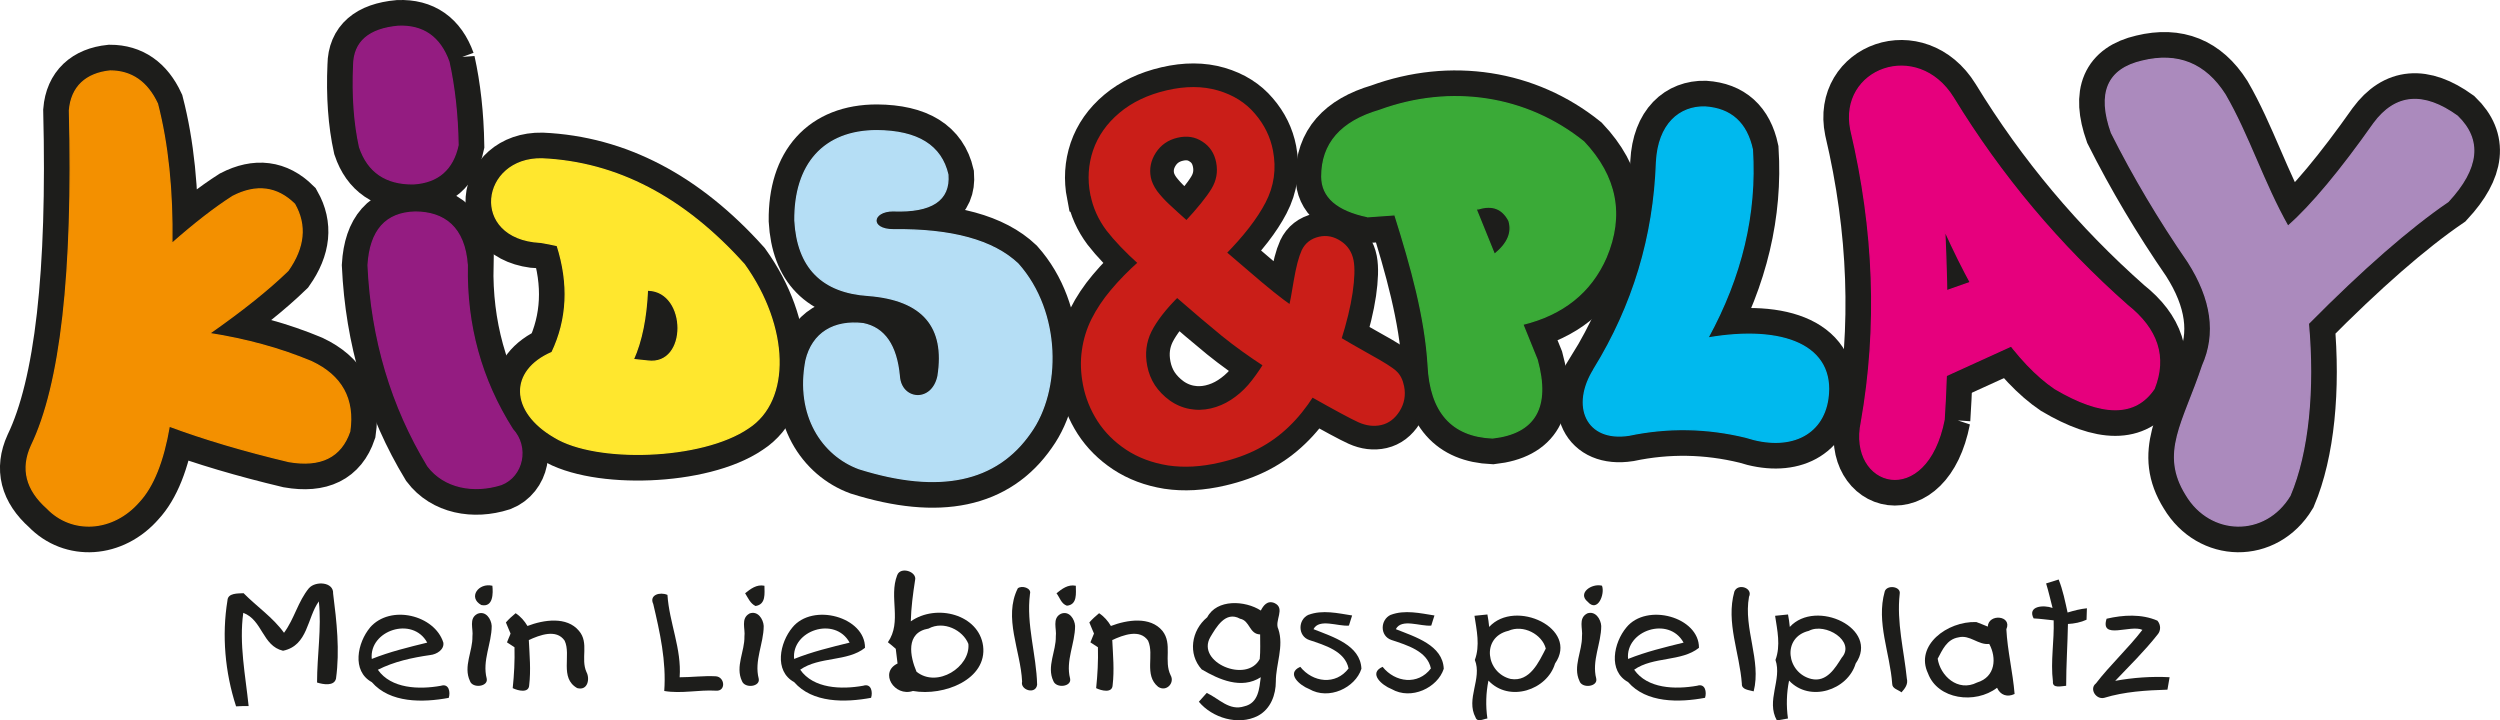
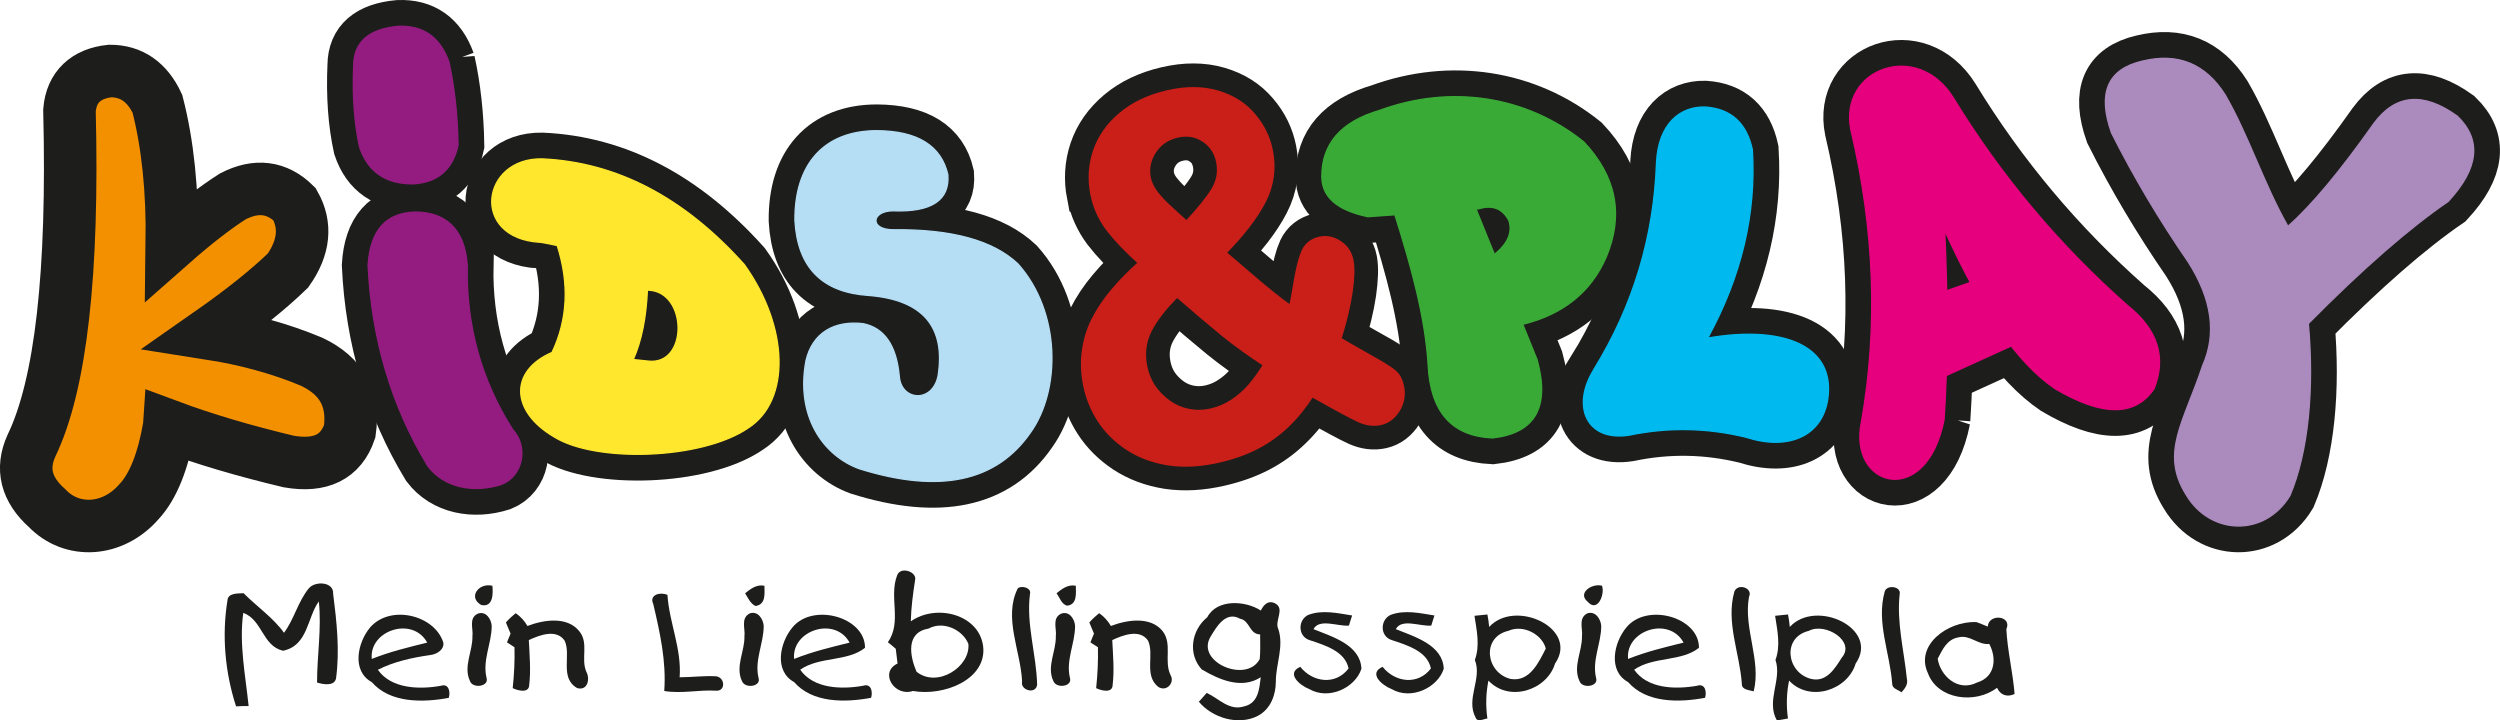
<svg xmlns="http://www.w3.org/2000/svg" id="Foreground" viewBox="0 0 476.1 137.2">
  <g>
    <path d="M32.23,81.14c6.61,2.46,14.19,4.71,22.75,6.75,6.09,1.06,9.96-.86,11.62-5.75.89-6.14-1.53-10.55-7.25-13.25-5.91-2.48-12.41-4.27-19.5-5.38,6.27-4.38,11.27-8.38,15-12,3.1-4.41,3.52-8.61,1.25-12.62-3.35-3.3-7.27-3.8-11.75-1.5-3.36,2.14-7.24,5.14-11.62,9,.14-10.08-.77-18.95-2.75-26.62-1.94-4.16-4.94-6.24-9-6.25-4.55.47-7.38,3-7.75,7.5.77,30.97-1.64,52.26-7.25,63.88-1.98,4.38-.98,8.34,3,11.88,4.71,4.9,12.5,4.5,17.5-1.25,2.69-2.9,4.61-7.69,5.75-14.38Z" style="fill: #f39000; fill-rule: evenodd; stroke: #1d1d1b; stroke-miterlimit: 3.86; stroke-width: 10px;" />
    <path d="M88.98,50.51c-.5-7.25-4.43-10.09-9.88-10.12-5.6.13-8.6,3.5-9,10.12.66,14.08,4.46,26.83,11.38,38.25,3.12,4.12,8.72,5.18,14,3.5,4.12-1.62,5.24-7.13,2.12-10.5-5.98-9.43-8.85-19.85-8.62-31.25Z" style="fill: #941c81; fill-rule: evenodd; stroke: #1d1d1b; stroke-miterlimit: 3.86; stroke-width: 10px;" />
    <path d="M85.48,11.76c-1.69-4.69-4.9-6.94-9.62-6.75-5.6.52-8.43,2.98-8.5,7.38-.26,5.86.12,11.07,1.12,15.62,1.59,4.72,5.01,7.06,10.25,7,4.67-.29,7.5-2.75,8.5-7.38-.1-5.81-.69-11.1-1.75-15.88Z" style="fill: #941c81; fill-rule: evenodd; stroke: #1d1d1b; stroke-miterlimit: 3.86; stroke-width: 10px;" />
    <path d="M120.6,68.47l2.76.29c7.75,1,7.62-13.25.12-13.5l-.18-.15c-.23,5.41-1.13,9.86-2.7,13.36ZM102.86,46.14c-13.38-.75-11.25-16.12.38-15.88,14.22.64,27.05,7.35,38.5,20.12,8.5,11.88,8.88,25.88.75,31.12-8.86,6.06-29,6.62-36.88,1.75-8.42-4.88-8.62-12.62-.48-16.13,2.98-6.28,3.31-13.07.99-20.36-1.04-.23-2.12-.45-3.26-.64Z" style="fill: #ffe72e; stroke: #1d1d1b; stroke-miterlimit: 3.86; stroke-width: 10px;" />
    <path d="M170.11,40.14c-4.17,0-4.62,3.62,0,3.62,11.12-.13,19.04,2.04,23.75,6.5,8.25,9.25,8.12,24.12,2.38,32.12-6.49,9.38-17.37,11.67-32.62,6.88-6.96-2.55-12.12-10.12-10.12-20.62,1.25-5.25,5.37-7.64,10.88-7,4.05.82,6.34,4.15,6.88,10,.31,4.67,6.25,5.25,7.38,0,1.5-9.44-2.91-14.56-13.25-15.38-8.83-.58-13.5-5.33-14-14.25-.1-10.71,5.5-17.12,15.62-17.12,7.73.06,12.23,2.85,13.5,8.38.37,4.85-3.09,7.14-10.38,6.88Z" style="fill: #b5def5; fill-rule: evenodd; stroke: #1d1d1b; stroke-miterlimit: 3.86; stroke-width: 10px;" />
    <path d="M208.13,36.98c-.55-2.82-.38-5.55.5-8.17.91-2.65,2.53-4.97,4.88-6.94,2.34-1.97,5.28-3.37,8.81-4.19,3.5-.81,6.66-.8,9.5.03,2.83.83,5.1,2.26,6.8,4.28,1.73,2.01,2.83,4.26,3.31,6.75.66,3.4.21,6.6-1.36,9.6-1.56,3-4.09,6.27-7.58,9.81,1.74,1.47,3.35,2.86,4.86,4.16,1.5,1.3,2.94,2.51,4.32,3.62,1.38,1.11,2.62,2.04,3.72,2.8.25-.95.58-2.69.99-5.23.43-2.54.92-4.42,1.47-5.63.58-1.21,1.56-1.98,2.95-2.3,1.3-.3,2.56-.05,3.76.75,1.19.77,1.93,1.88,2.22,3.34.26,1.34.2,3.34-.18,6-.39,2.63-1.11,5.63-2.17,8.98,1.22.73,3.13,1.83,5.73,3.29,2.63,1.45,4.27,2.48,4.91,3.1.66.58,1.11,1.46,1.34,2.64.31,1.58.04,3.04-.8,4.38-.82,1.3-1.87,2.1-3.15,2.4-1.31.3-2.66.14-4.06-.49-1.4-.63-4.43-2.26-9.09-4.89-1.45,2.27-3.02,4.23-4.74,5.86-1.69,1.63-3.58,2.99-5.69,4.09-2.08,1.09-4.48,1.95-7.2,2.58-3.47.81-6.7.99-9.69.54-2.97-.48-5.55-1.46-7.75-2.91-2.2-1.46-3.96-3.22-5.3-5.29-1.34-2.1-2.24-4.34-2.7-6.71-.44-2.28-.51-4.44-.21-6.47.29-2.07.89-4,1.79-5.8.92-1.83,2.12-3.64,3.61-5.41,1.51-1.81,3.3-3.64,5.38-5.49-2.64-2.37-4.71-4.54-6.23-6.51-1.49-2-2.47-4.19-2.93-6.56ZM224.16,56.07c-2.48,2.45-4.26,4.74-5.33,6.86-1.04,2.12-1.32,4.4-.84,6.86.27,1.4.78,2.68,1.53,3.84.77,1.15,1.75,2.16,2.94,3.03,1.21.86,2.53,1.43,3.94,1.7,1.42.27,2.85.24,4.29-.09,1.42-.33,2.74-.89,3.98-1.69,1.24-.8,2.37-1.77,3.39-2.93,1.02-1.19,2.03-2.6,3.05-4.23-2.96-1.92-5.66-3.86-8.1-5.83-2.45-2-5.4-4.51-8.86-7.51ZM225.98,42.6c2.45-2.63,4.17-4.76,5.16-6.39,1.01-1.66,1.33-3.45.96-5.37-.37-1.88-1.31-3.31-2.84-4.29-1.5-.99-3.2-1.26-5.12-.81-1.92.45-3.4,1.47-4.45,3.08-1.02,1.6-1.36,3.29-1.02,5.05.18.91.6,1.84,1.28,2.8.7.92,1.51,1.81,2.44,2.67.92.87,2.12,1.95,3.59,3.26Z" style="fill: #ca1e18; fill-rule: evenodd; stroke: #1d1d1b; stroke-miterlimit: 3.86; stroke-width: 10px;" />
    <path d="M284.6,48.46c2.55-2.05,3.47-4.2,2.76-6.45-1.22-2.3-3.13-3.05-5.75-2.25l-.52.04,3.51,8.66ZM260.48,41.26c-5.83-1.21-8.74-3.75-8.75-7.62-.02-6.26,3.65-10.47,11-12.62,13.61-4.98,28-2.75,38.88,6,6.23,6.61,7.65,13.94,4.25,22-2.89,6.6-8.18,10.85-15.87,12.74l2.74,6.76c2.47,9.02-.37,13.97-8.5,14.88-7.75-.34-11.83-4.96-12.25-13.88-.56-9.13-3.2-18.67-6.34-28.62l-5.16.37Z" style="fill: #3aaa37; stroke: #1d1d1b; stroke-miterlimit: 3.86; stroke-width: 10px;" />
    <path d="M303.61,70.26c-4.46,7.04-1.5,13.88,6.62,12.62,7.4-1.55,14.81-1.43,22.25.38,8.16,2.65,14.62-.25,15.62-7.38,1.38-10-8.38-14-22.88-11.5,6.43-11.74,9.27-23.7,8.5-35.88-1.09-5.08-4.09-7.79-9-8.12-4.83-.12-8.88,3.25-9.25,10.5-.49,14.16-4.44,27.29-11.88,39.38Z" style="fill: #00b9ee; fill-rule: evenodd; stroke: #1d1d1b; stroke-miterlimit: 3.86; stroke-width: 10px;" />
    <path d="M370.23,79.89c.7-10.48.74-22.48.12-36,6.92,15.29,13.92,25.33,21,30.12,9.01,5.33,15.3,5.33,18.88,0,2.38-6,.67-11.29-5.12-15.88-13-11.49-24.05-24.65-33.12-39.5-6.88-11.12-21.88-5.5-19.5,6.12,4.51,19.09,5.17,37.63,2,55.62-2.62,12.38,12.38,16.75,15.75-.5Z" style="fill: #e6007d; fill-rule: evenodd; stroke: #1d1d1b; stroke-miterlimit: 3.86; stroke-width: 10px;" />
    <polygon points="367.11 56.64 378.48 52.64 385.48 64.76 368.73 72.39 367.11 56.64" style="fill: #e6007d; fill-rule: evenodd; stroke: #1d1d1b; stroke-miterlimit: 3.86; stroke-width: 10px;" />
    <path d="M435.73,43.14c-4.71-8.31-7.5-17.38-12-25.12-3.76-5.9-9.01-8.02-15.75-6.38-6.6,1.53-8.55,6.07-5.88,13.62,4.21,8.38,9.08,16.58,14.62,24.62,4.53,7.1,5.45,13.68,2.75,19.75-3.62,10.88-8.12,16.62-3.12,24.62,4.62,7.75,15,8,19.75.12,3.5-8.25,4.63-20.28,3.5-32.75,10.27-10.38,19.15-18.14,26.62-23.25,5.85-6.3,6.43-11.72,1.75-16.25-6.47-4.65-11.76-4.19-15.88,1.38-6.39,9.06-11.85,15.6-16.38,19.62Z" style="fill: #ab8abd; fill-rule: evenodd; stroke: #1d1d1b; stroke-miterlimit: 3.86; stroke-width: 10px;" />
  </g>
  <g>
-     <path d="M32.23,81.14c6.61,2.46,14.19,4.71,22.75,6.75,6.09,1.06,9.96-.86,11.62-5.75.89-6.14-1.53-10.55-7.25-13.25-5.91-2.48-12.41-4.27-19.5-5.38,6.27-4.38,11.27-8.38,15-12,3.1-4.41,3.52-8.61,1.25-12.62-3.35-3.3-7.27-3.8-11.75-1.5-3.36,2.14-7.24,5.14-11.62,9,.14-10.08-.77-18.95-2.75-26.62-1.94-4.16-4.94-6.24-9-6.25-4.55.47-7.38,3-7.75,7.5.77,30.97-1.64,52.26-7.25,63.88-1.98,4.38-.98,8.34,3,11.88,4.71,4.9,12.5,4.5,17.5-1.25,2.69-2.9,4.61-7.69,5.75-14.38Z" style="fill: #f39000; fill-rule: evenodd; stroke: #f39000; stroke-miterlimit: 3.86; stroke-width: .25px;" />
    <path d="M88.98,50.51c-.5-7.25-4.43-10.09-9.88-10.12-5.6.13-8.6,3.5-9,10.12.66,14.08,4.46,26.83,11.38,38.25,3.12,4.12,8.72,5.18,14,3.5,4.12-1.62,5.24-7.13,2.12-10.5-5.98-9.43-8.85-19.85-8.62-31.25Z" style="fill: #941c81; fill-rule: evenodd; stroke: #941c81; stroke-miterlimit: 3.86; stroke-width: .25px;" />
    <path d="M85.48,11.76c-1.69-4.69-4.9-6.94-9.62-6.75-5.6.52-8.43,2.98-8.5,7.38-.26,5.86.12,11.07,1.12,15.62,1.59,4.72,5.01,7.06,10.25,7,4.67-.29,7.5-2.75,8.5-7.38-.1-5.81-.69-11.1-1.75-15.88Z" style="fill: #941c81; fill-rule: evenodd; stroke: #941c81; stroke-miterlimit: 3.86; stroke-width: .25px;" />
    <path d="M120.6,68.47l2.76.29c7.75,1,7.62-13.25.12-13.5l-.18-.15c-.23,5.41-1.13,9.86-2.7,13.36ZM102.86,46.14c-13.38-.75-11.25-16.12.38-15.88,14.22.64,27.05,7.35,38.5,20.12,8.5,11.88,8.88,25.88.75,31.12-8.86,6.06-29,6.62-36.88,1.75-8.42-4.88-8.62-12.62-.48-16.13,2.98-6.28,3.31-13.07.99-20.36-1.04-.23-2.12-.45-3.26-.64Z" style="fill: #ffe72e; stroke: #ffe72e; stroke-miterlimit: 3.86; stroke-width: .25px;" />
    <path d="M170.11,40.14c-4.17,0-4.62,3.62,0,3.62,11.12-.13,19.04,2.04,23.75,6.5,8.25,9.25,8.12,24.12,2.38,32.12-6.49,9.38-17.37,11.67-32.62,6.88-6.96-2.55-12.12-10.12-10.12-20.62,1.25-5.25,5.37-7.64,10.88-7,4.05.82,6.34,4.15,6.88,10,.31,4.67,6.25,5.25,7.38,0,1.5-9.44-2.91-14.56-13.25-15.38-8.83-.58-13.5-5.33-14-14.25-.1-10.71,5.5-17.12,15.62-17.12,7.73.06,12.23,2.85,13.5,8.38.37,4.85-3.09,7.14-10.38,6.88Z" style="fill: #b5def5; fill-rule: evenodd; stroke: #b5def5; stroke-miterlimit: 3.86; stroke-width: .25px;" />
    <path d="M208.13,36.98c-.55-2.82-.38-5.55.5-8.17.91-2.65,2.53-4.97,4.88-6.94,2.34-1.97,5.28-3.37,8.81-4.19,3.5-.81,6.66-.8,9.5.03,2.83.83,5.1,2.26,6.8,4.28,1.73,2.01,2.83,4.26,3.31,6.75.66,3.4.21,6.6-1.36,9.6-1.56,3-4.09,6.27-7.58,9.81,1.74,1.47,3.35,2.86,4.86,4.16,1.5,1.3,2.94,2.51,4.32,3.62,1.38,1.11,2.62,2.04,3.72,2.8.25-.95.58-2.69.99-5.23.43-2.54.92-4.42,1.47-5.63.58-1.21,1.56-1.98,2.95-2.3,1.3-.3,2.56-.05,3.76.75,1.19.77,1.93,1.88,2.22,3.34.26,1.34.2,3.34-.18,6-.39,2.63-1.11,5.63-2.17,8.98,1.22.73,3.13,1.83,5.73,3.29,2.63,1.45,4.27,2.48,4.91,3.1.66.58,1.11,1.46,1.34,2.64.31,1.58.04,3.04-.8,4.38-.82,1.3-1.87,2.1-3.15,2.4-1.31.3-2.66.14-4.06-.49-1.4-.63-4.43-2.26-9.09-4.89-1.45,2.27-3.02,4.23-4.74,5.86-1.69,1.63-3.58,2.99-5.69,4.09-2.08,1.09-4.48,1.95-7.2,2.58-3.47.81-6.7.99-9.69.54-2.97-.48-5.55-1.46-7.75-2.91-2.2-1.46-3.96-3.22-5.3-5.29-1.34-2.1-2.24-4.34-2.7-6.71-.44-2.28-.51-4.44-.21-6.47.29-2.07.89-4,1.79-5.8.92-1.83,2.12-3.64,3.61-5.41,1.51-1.81,3.3-3.64,5.38-5.49-2.64-2.37-4.71-4.54-6.23-6.51-1.49-2-2.47-4.19-2.93-6.56ZM224.16,56.07c-2.48,2.45-4.26,4.74-5.33,6.86-1.04,2.12-1.32,4.4-.84,6.86.27,1.4.78,2.68,1.53,3.84.77,1.15,1.75,2.16,2.94,3.03,1.21.86,2.53,1.43,3.94,1.7,1.42.27,2.85.24,4.29-.09,1.42-.33,2.74-.89,3.98-1.69,1.24-.8,2.37-1.77,3.39-2.93,1.02-1.19,2.03-2.6,3.05-4.23-2.96-1.92-5.66-3.86-8.1-5.83-2.45-2-5.4-4.51-8.86-7.51ZM225.98,42.6c2.45-2.63,4.17-4.76,5.16-6.39,1.01-1.66,1.33-3.45.96-5.37-.37-1.88-1.31-3.31-2.84-4.29-1.5-.99-3.2-1.26-5.12-.81-1.92.45-3.4,1.47-4.45,3.08-1.02,1.6-1.36,3.29-1.02,5.05.18.91.6,1.84,1.28,2.8.7.92,1.51,1.81,2.44,2.67.92.87,2.12,1.95,3.59,3.26Z" style="fill: #ca1e18; fill-rule: evenodd; stroke: #ca1e18; stroke-miterlimit: 3.86;" />
    <path d="M284.6,48.46c2.55-2.05,3.47-4.2,2.76-6.45-1.22-2.3-3.13-3.05-5.75-2.25l-.52.04,3.51,8.66ZM260.48,41.26c-5.83-1.21-8.74-3.75-8.75-7.62-.02-6.26,3.65-10.47,11-12.62,13.61-4.98,28-2.75,38.88,6,6.23,6.61,7.65,13.94,4.25,22-2.89,6.6-8.18,10.85-15.87,12.74l2.74,6.76c2.47,9.02-.37,13.97-8.5,14.88-7.75-.34-11.83-4.96-12.25-13.88-.56-9.13-3.2-18.67-6.34-28.62l-5.16.37Z" style="fill: #3aaa37; stroke: #3aaa37; stroke-miterlimit: 3.86; stroke-width: .25px;" />
    <path d="M303.61,70.26c-4.46,7.04-1.5,13.88,6.62,12.62,7.4-1.55,14.81-1.43,22.25.38,8.16,2.65,14.62-.25,15.62-7.38,1.38-10-8.38-14-22.88-11.5,6.43-11.74,9.27-23.7,8.5-35.88-1.09-5.08-4.09-7.79-9-8.12-4.83-.12-8.88,3.25-9.25,10.5-.49,14.16-4.44,27.29-11.88,39.38Z" style="fill: #00b9ee; fill-rule: evenodd; stroke: #00b9ee; stroke-miterlimit: 3.86; stroke-width: .25px;" />
    <path d="M370.23,79.89c.7-10.48.74-22.48.12-36,6.92,15.29,13.92,25.33,21,30.12,9.01,5.33,15.3,5.33,18.88,0,2.38-6,.67-11.29-5.12-15.88-13-11.49-24.05-24.65-33.12-39.5-6.88-11.12-21.88-5.5-19.5,6.12,4.51,19.09,5.17,37.63,2,55.62-2.62,12.38,12.38,16.75,15.75-.5Z" style="fill: #e6007d; fill-rule: evenodd; stroke: #e6007d; stroke-miterlimit: 3.86; stroke-width: .25px;" />
    <polygon points="367.11 56.64 378.48 52.64 385.48 64.76 368.73 72.39 367.11 56.64" style="fill: #e6007d; fill-rule: evenodd; stroke: #e6007d; stroke-miterlimit: 3.86; stroke-width: .25px;" />
    <path d="M435.73,43.14c-4.71-8.31-7.5-17.38-12-25.12-3.76-5.9-9.01-8.02-15.75-6.38-6.6,1.53-8.55,6.07-5.88,13.62,4.21,8.38,9.08,16.58,14.62,24.62,4.53,7.1,5.45,13.68,2.75,19.75-3.62,10.88-8.12,16.62-3.12,24.62,4.62,7.75,15,8,19.75.12,3.5-8.25,4.63-20.28,3.5-32.75,10.27-10.38,19.15-18.14,26.62-23.25,5.85-6.3,6.43-11.72,1.75-16.25-6.47-4.65-11.76-4.19-15.88,1.38-6.39,9.06-11.85,15.6-16.38,19.62Z" style="fill: #ab8abd; fill-rule: evenodd; stroke: #ab8abd; stroke-miterlimit: 3.86; stroke-width: .25px;" />
  </g>
  <g>
    <path d="M170.86,109.55c.61-1.74,3.82-.69,3.41.93-.41,2.62-.75,5.23-.82,7.85,4.91-3.43,12.95-1.31,13.77,4.67.82,6.35-7.43,9.65-13.36,8.59-3.54,1.18-6.48-3.55-2.93-5.23-.14-.93-.2-1.87-.34-2.8-.48-.44-.95-.81-1.5-1.25,2.73-3.92.14-8.59,1.77-12.77M176.86,119.7c-4.5.75-3.54,5.36-2.32,8.22,3.95,3.18,10.29-.93,9.88-5.29-1.02-2.62-4.7-4.48-7.57-2.93h0Z" style="fill: #1d1d1b;" />
-     <path d="M389.66,111.11c.82-.25,1.57-.5,2.39-.75.82,2.06,1.23,4.17,1.7,6.29,1.23-.37,2.45-.69,3.68-.81,0,.5-.07,1.62-.07,2.18-1.09.5-2.32.75-3.54.81-.07,3.92-.34,7.85-.34,11.77-.89.06-2.66.56-2.52-.81-.48-3.86.27-7.72.14-11.65-1.29-.12-2.52-.31-3.82-.37-1.23-2.37,1.91-2.62,3.61-1.99-.41-1.56-.75-3.11-1.23-4.67h0Z" style="fill: #1d1d1b;" />
    <path d="M58.87,111.98c1.23-1.37,4.7-1.18,4.57,1.06.68,5.36,1.29,10.84.55,16.19-.34,1.49-2.45,1.12-3.61.75,0-5.17.89-10.34.34-15.45-2.25,3.11-2.04,8.41-6.82,9.4-3.95-.93-3.89-5.85-7.57-7.22-.82,5.92.41,11.83,1.02,17.75-.61,0-1.77,0-2.39.06-2.11-6.48-2.73-13.52-1.64-20.18.07-1.43,1.98-1.31,3.07-1.37,2.52,2.55,5.59,4.61,7.7,7.54,1.98-2.68,2.66-5.98,4.77-8.53h0Z" style="fill: #1d1d1b;" />
    <path d="M91.66,115.22c-2.59-1.43-.54-4.3,2.11-3.67.14,1.37.2,4.17-2.11,3.67h0Z" style="fill: #1d1d1b;" />
    <path d="M141.9,112.98c1.02-.81,2.18-1.74,3.68-1.43,0,1.43.34,3.55-1.7,3.86-1.02-.5-1.43-1.56-1.98-2.43h0Z" style="fill: #1d1d1b;" />
    <path d="M193.83,112.04c.75-.62,2.66-.06,2.32,1.06-.75,5.85,1.23,11.52,1.36,17.31-.27,1.93-3.27,1-2.86-.62-.27-5.85-3.61-12.21-.82-17.75h0Z" style="fill: #1d1d1b;" />
    <path d="M201.2,112.98c1.02-.81,2.18-1.74,3.68-1.43,0,1.37.34,3.61-1.7,3.8-1.09-.37-1.36-1.56-1.98-2.37h0Z" style="fill: #1d1d1b;" />
    <path d="M302.35,114.59c-1.98-1.62.75-3.55,2.73-3.05.61,1.56-.82,5.23-2.73,3.05h0Z" style="fill: #1d1d1b;" />
    <path d="M330.29,112.66c.68-1.68,3.61-.68,2.79,1-1.09,6.04,2.39,12.14.89,18-.89-.25-2.32-.31-2.25-1.43-.41-5.85-3.07-11.71-1.43-17.56h0Z" style="fill: #1d1d1b;" />
    <path d="M358.92,112.66c.41-1.37,3.14-1,2.86.44-.61,5.42.82,10.77,1.36,16.13.27,1.06-.34,1.87-1.02,2.62-.61-.5-1.77-.68-1.77-1.62-.41-5.85-3.07-11.71-1.43-17.56h0Z" style="fill: #1d1d1b;" />
    <path d="M124.38,114.97c-.75-1.68,1.3-2.3,2.73-1.68.34,5.29,2.73,10.28,2.32,15.69,2.25,0,4.57-.31,6.88-.19,1.77.12,1.98,2.93,0,2.74-3.27-.19-6.54.62-9.81.06.41-5.67-.82-11.15-2.11-16.63h0Z" style="fill: #1d1d1b;" />
    <path d="M229.89,117.58c1.84-3.55,7.23-3.24,10.22-1.31.48-.93,1.23-1.99,2.59-1.43,2.18,1-.07,3.36.75,4.98,1.09,3.3-.48,6.66-.48,9.96,0,2.49-.95,5.23-3.41,6.54-3.75,1.93-8.72.37-11.25-2.68.48-.56,1.02-1.12,1.5-1.68,2.32,1.06,4.29,3.49,7.16,2.55,2.73-.62,2.86-3.49,3.13-5.54-3.68,2.37-7.97.44-11.25-1.49-2.66-2.93-1.98-7.41,1.02-9.9M230.5,121.32c-2.79,4.8,6.95,8.91,9.41,4.17.14-1.56.07-3.11.07-4.67-2.11-.06-1.91-2.62-3.82-2.99-2.79-1.56-4.57,1.68-5.66,3.49h0Z" style="fill: #1d1d1b;" />
    <path d="M90.91,116.9c1.64-.68,2.66,1.06,2.73,2.3,0,3.36-1.84,6.6-.95,10.03.34,1.56-2.73,1.93-3.2.44-1.29-2.74.55-5.67.48-8.47.2-1.43-.75-3.43.95-4.3h0Z" style="fill: #1d1d1b;" />
    <path d="M142.71,116.84c1.64-.62,2.66,1.12,2.73,2.37,0,3.36-1.84,6.6-.95,10.03.34,1.56-2.66,1.93-3.2.44-1.29-2.74.55-5.67.48-8.47.2-1.43-.75-3.43.95-4.36h0Z" style="fill: #1d1d1b;" />
    <path d="M202.01,116.9c1.64-.68,2.66,1.06,2.73,2.3,0,3.36-1.84,6.6-.95,10.03.34,1.56-2.66,1.93-3.2.44-1.29-2.74.55-5.67.48-8.47.2-1.43-.75-3.43.95-4.3h0Z" style="fill: #1d1d1b;" />
    <path d="M249.18,117.09c2.66-1,5.59-.31,8.32.12-.14.5-.48,1.43-.61,1.93-2.11.19-5.66-1.43-6.75.68,3.75,1.49,8.93,3.05,9.13,7.54-1.16,3.61-6.2,6.04-9.95,3.86-1.77-.68-4.5-2.99-1.7-4.23,2.39,2.99,6.75,3.55,9.2.31-.68-3.3-4.5-4.42-7.5-5.42-2.18-.75-2.18-3.86-.14-4.8h0Z" style="fill: #1d1d1b;" />
    <path d="M264.86,117.09c2.66-1,5.59-.31,8.32.12-.14.5-.48,1.43-.61,1.93-2.11.19-5.66-1.43-6.75.68,3.75,1.49,8.93,3.05,9.13,7.54-1.16,3.61-6.2,6.04-9.95,3.86-1.77-.68-4.5-2.99-1.7-4.23,2.39,2.99,6.75,3.55,9.2.31-.68-3.3-4.5-4.42-7.5-5.42-2.25-.75-2.18-3.86-.14-4.8h0Z" style="fill: #1d1d1b;" />
    <path d="M302.21,116.84c1.64-.62,2.66,1.12,2.73,2.37,0,3.36-1.84,6.6-.95,10.03.34,1.56-2.73,1.93-3.2.44-1.29-2.74.54-5.67.48-8.47.2-1.43-.75-3.43.95-4.36h0Z" style="fill: #1d1d1b;" />
    <path d="M70.46,119.51c3.89-4.48,12.34-2.37,13.97,2.87.2,1.31-1.23,2.24-2.52,2.37-3.48.5-6.88,1.25-9.95,2.8,2.52,3.61,7.84,3.8,12,3.05,1.57-.5,1.84,1.25,1.5,2.3-4.98.93-11.18,1-14.65-2.99-3.89-2.12-2.73-7.54-.34-10.4M70.8,125.49c3.41-1.37,7.02-2.24,10.56-3.11-2.79-5.11-11.11-2.31-10.56,3.11h0Z" style="fill: #1d1d1b;" />
    <path d="M96.36,118.52c.54-.62,1.16-1.18,1.84-1.74.95.62,1.7,1.49,2.25,2.43,3.07-1.18,7.5-1.87,9.81.93,1.98,2.3.27,5.29,1.43,7.85.68,1.25.27,3.61-1.77,3.05-3.41-1.93-1.09-6.29-2.39-9.03-1.57-2.3-4.77-1.06-6.82-.12.14,2.87.41,5.73.07,8.6-.07,1.56-2.11,1.06-3.14.56.27-2.55.41-5.17.34-7.79-.34-.25-1.09-.68-1.43-.93.14-.44.55-1.25.68-1.68-.2-.5-.68-1.56-.89-2.12h0Z" style="fill: #1d1d1b;" />
    <path d="M150.89,119.51c3.89-4.8,13.9-1.99,13.84,3.86-3.34,2.68-8.72,1.62-12.34,4.17,2.52,3.61,7.84,3.8,12,3.05,1.57-.5,1.84,1.25,1.5,2.3-4.98.93-11.18,1-14.65-2.99-3.89-2.12-2.73-7.54-.34-10.4M151.23,125.49c3.41-1.37,7.02-2.24,10.57-3.11-2.8-5.11-11.11-2.31-10.57,3.11h0Z" style="fill: #1d1d1b;" />
    <path d="M207.47,118.52c.55-.62,1.16-1.18,1.84-1.74.95.62,1.7,1.49,2.25,2.43,3.07-1.18,7.5-1.87,9.81.93,1.98,2.49.21,5.73,1.57,8.47.82,1.43-.82,3.24-2.39,2.18-2.73-2.24-.68-6.04-1.91-8.78-1.57-2.3-4.77-1.06-6.82-.12.14,2.87.41,5.73.07,8.6-.07,1.56-2.11,1.06-3.14.56.27-2.55.41-5.17.34-7.79-.34-.25-1.09-.68-1.43-.93.14-.44.54-1.25.68-1.68-.2-.5-.68-1.56-.89-2.12h0Z" style="fill: #1d1d1b;" />
-     <path d="M280.81,117.27c.61-.06,1.84-.19,2.45-.25.14.75.27,1.56.34,2.37,4.98-5.42,17.18.31,12.54,6.98-1.5,5.04-8.72,7.47-12.68,3.24-.48,2.37-.55,4.8-.2,7.22-.68.06-1.91.81-2.25-.19-1.91-3.55,1.3-7.41-.14-10.96,1.02-2.74.34-5.67-.07-8.41M287.22,120.14c-5.18,1.25-4.23,8.03.48,9.16,3.68.62,5.39-3.3,6.68-5.79-.68-2.68-4.29-4.67-7.16-3.36h0Z" style="fill: #1d1d1b;" />
+     <path d="M280.81,117.27c.61-.06,1.84-.19,2.45-.25.14.75.27,1.56.34,2.37,4.98-5.42,17.18.31,12.54,6.98-1.5,5.04-8.72,7.47-12.68,3.24-.48,2.37-.55,4.8-.2,7.22-.68.06-1.91.81-2.25-.19-1.91-3.55,1.3-7.41-.14-10.96,1.02-2.74.34-5.67-.07-8.41M287.22,120.14c-5.18,1.25-4.23,8.03.48,9.16,3.68.62,5.39-3.3,6.68-5.79-.68-2.68-4.29-4.67-7.16-3.36Z" style="fill: #1d1d1b;" />
    <path d="M309.71,119.51c3.88-4.8,13.9-1.99,13.84,3.86-3.34,2.68-8.72,1.62-12.34,4.17,2.52,3.61,7.77,3.8,12,3.05,1.57-.5,1.84,1.25,1.5,2.3-4.98.93-11.18,1-14.65-2.99-3.89-2.12-2.73-7.54-.34-10.4M310.05,125.49c3.41-1.37,7.02-2.24,10.57-3.11-2.8-5.11-11.11-2.31-10.57,3.11h0Z" style="fill: #1d1d1b;" />
    <path d="M338.06,117.27c.61-.06,1.84-.19,2.45-.25.14.75.27,1.56.34,2.37,4.98-5.42,17.18.31,12.54,6.98-1.5,5.04-8.72,7.47-12.68,3.24-.48,2.37-.55,4.8-.21,7.22-.68.12-1.36.25-2.11.37-2.11-3.74,1.02-7.79-.27-11.52,1.02-2.74.34-5.67-.07-8.41M344.47,120.14c-5.18,1.25-4.23,8.03.48,9.16,2.93.69,4.57-2.12,5.79-4.05,2.73-3.11-3.13-6.79-6.27-5.11h0Z" style="fill: #1d1d1b;" />
    <path d="M378.55,119.33c.14-2.55,4.7-2.12,3.54.5.21,4.11,1.23,8.16,1.57,12.33-1.43.69-2.73.19-3.34-1.18-4.16,3.18-11.31,2.24-13.15-2.74-2.52-5.29,3.61-9.96,9.2-9.78.68.25,1.43.56,2.18.87M369.01,125.43c.48,3.24,3.82,6.41,7.5,4.55,3.54-1.06,3.75-4.73,2.32-7.35-2.11.25-3.68-1.81-5.86-1.25-2.25.37-3.07,2.43-3.95,4.05h0Z" style="fill: #1d1d1b;" />
-     <path d="M401.18,117.83c3.2-.75,6.68-.93,9.68.37.68.81.68,1.93,0,2.68-2.45,3.11-5.32,5.92-8.04,8.78,3.41-.62,6.88-.87,10.36-.69-.14.81-.27,1.62-.41,2.37-4.02.12-8.18.37-12.06,1.56-1.57.37-2.86-1.74-1.57-2.74,2.73-3.55,6.13-6.66,8.86-10.21-2.25-1.06-8.11,1.99-6.82-2.12h0Z" style="fill: #1d1d1b;" />
  </g>
</svg>